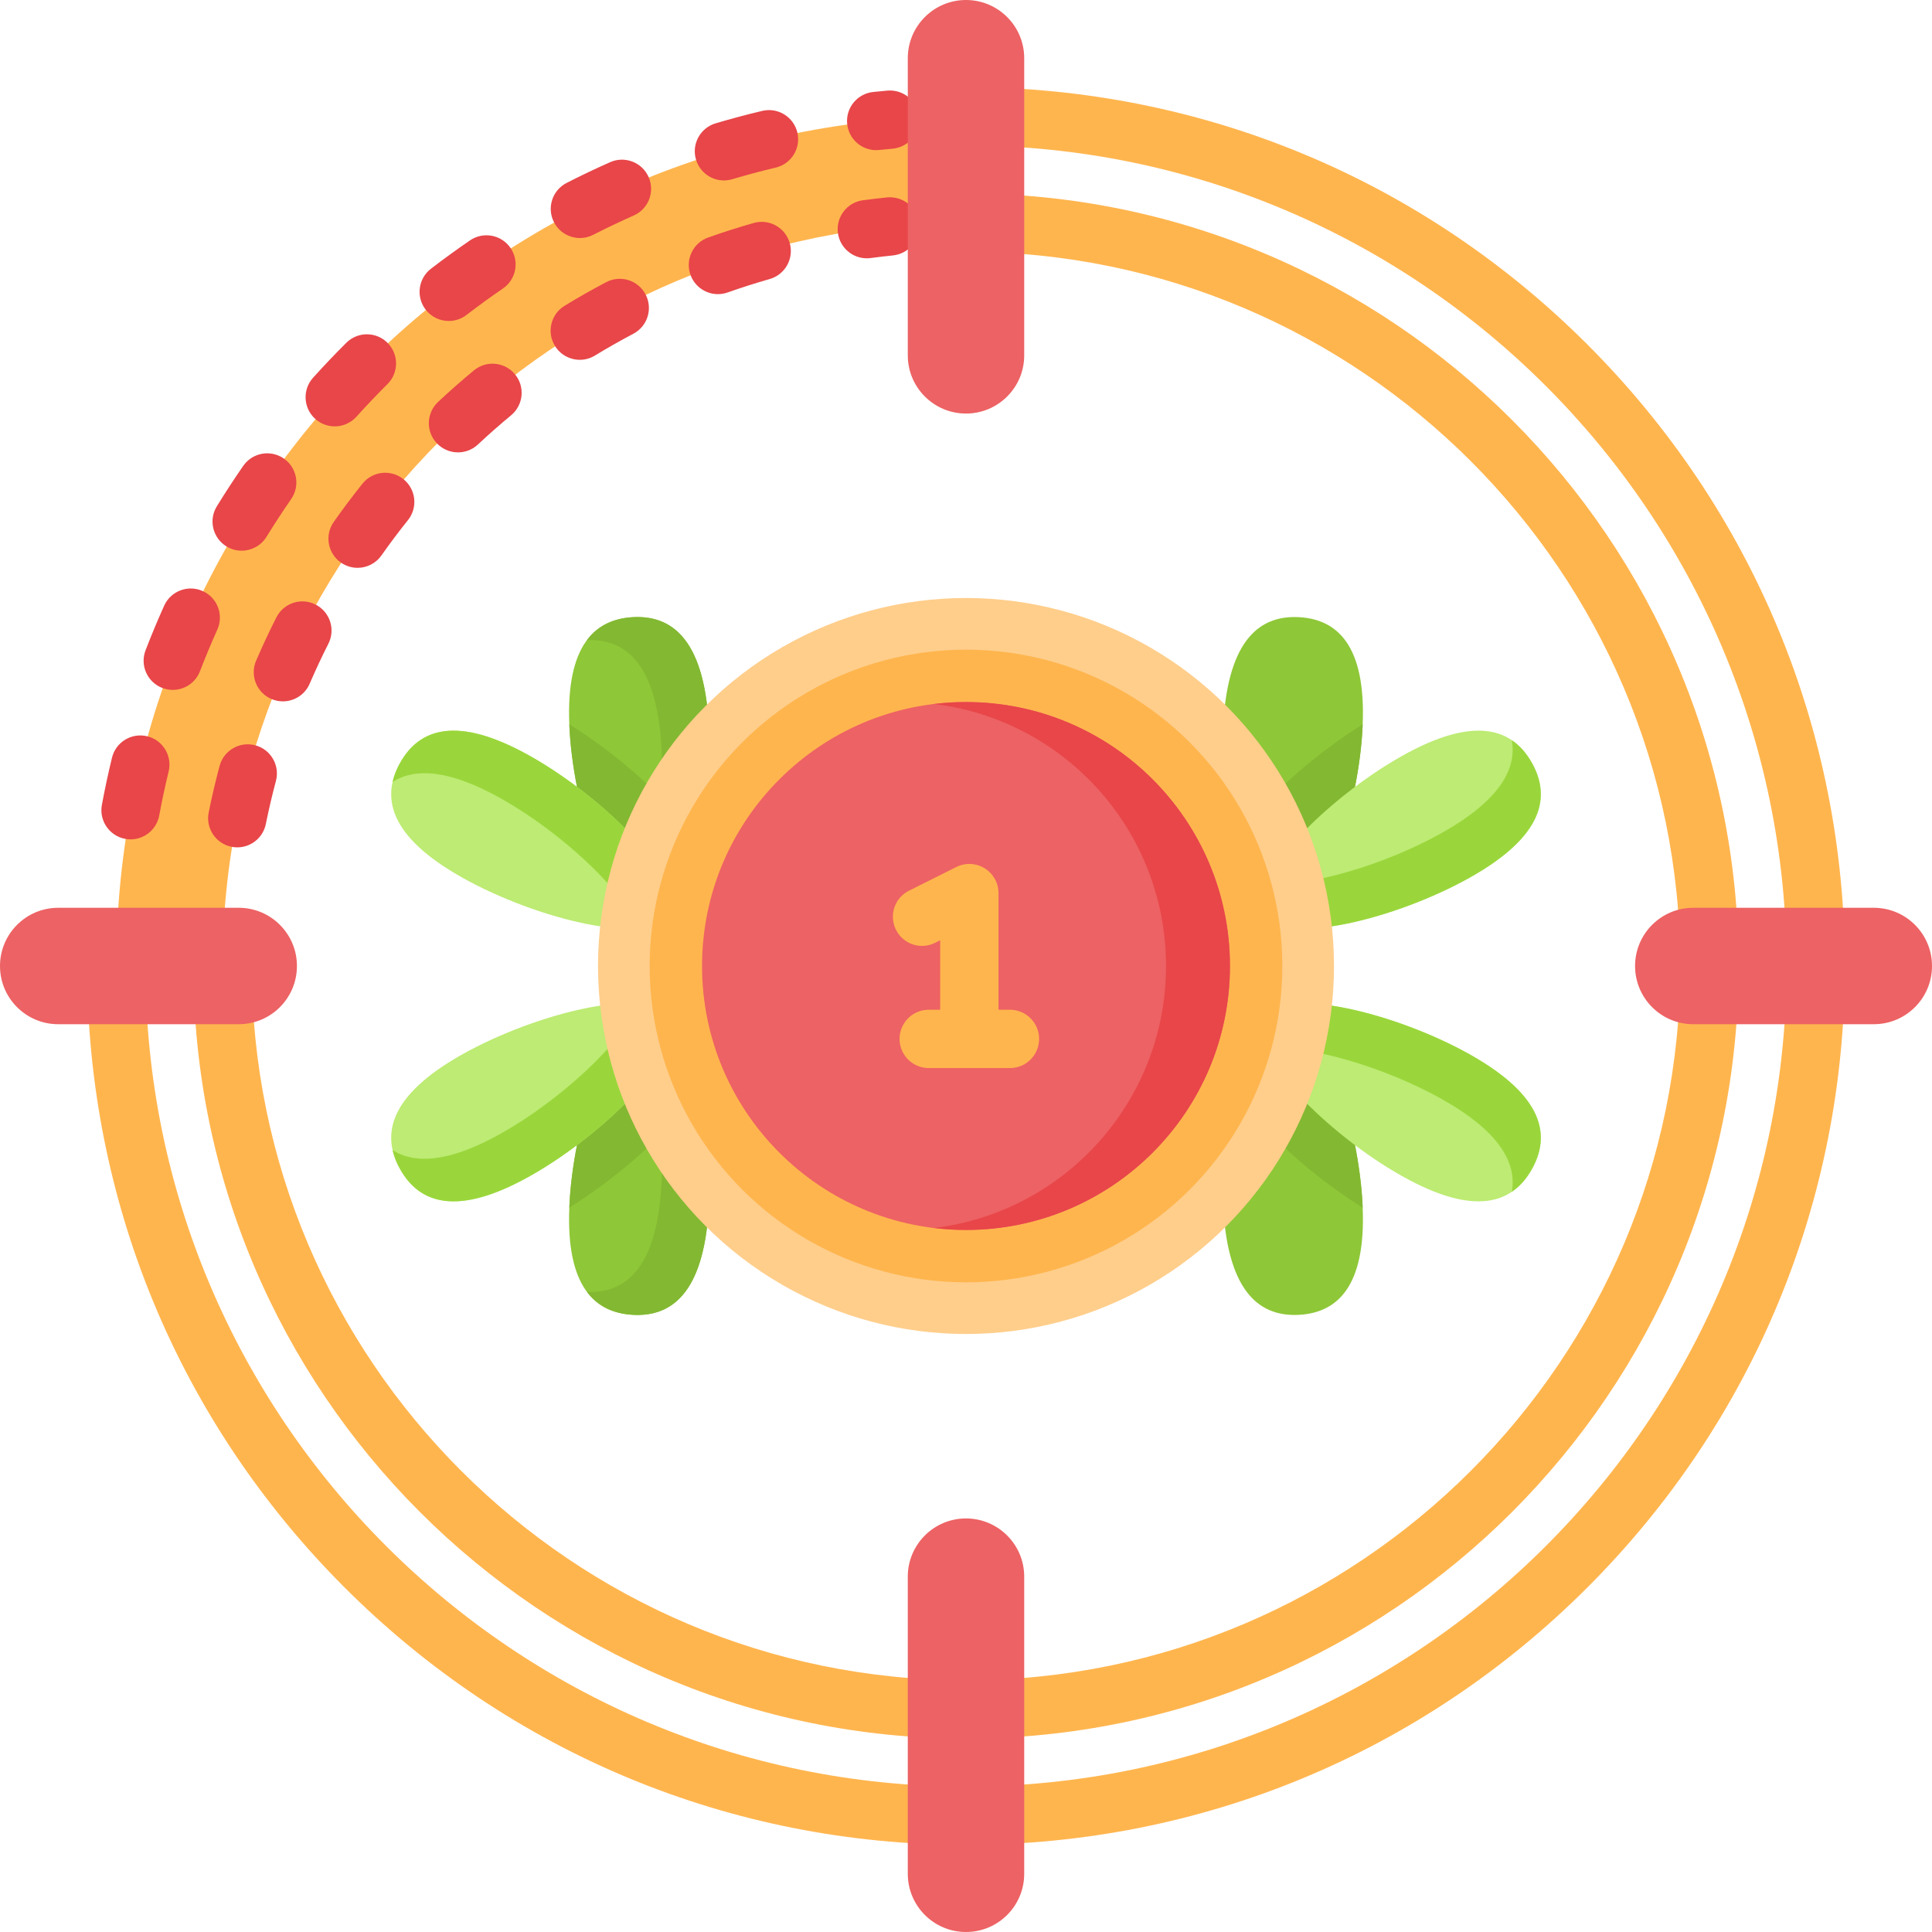
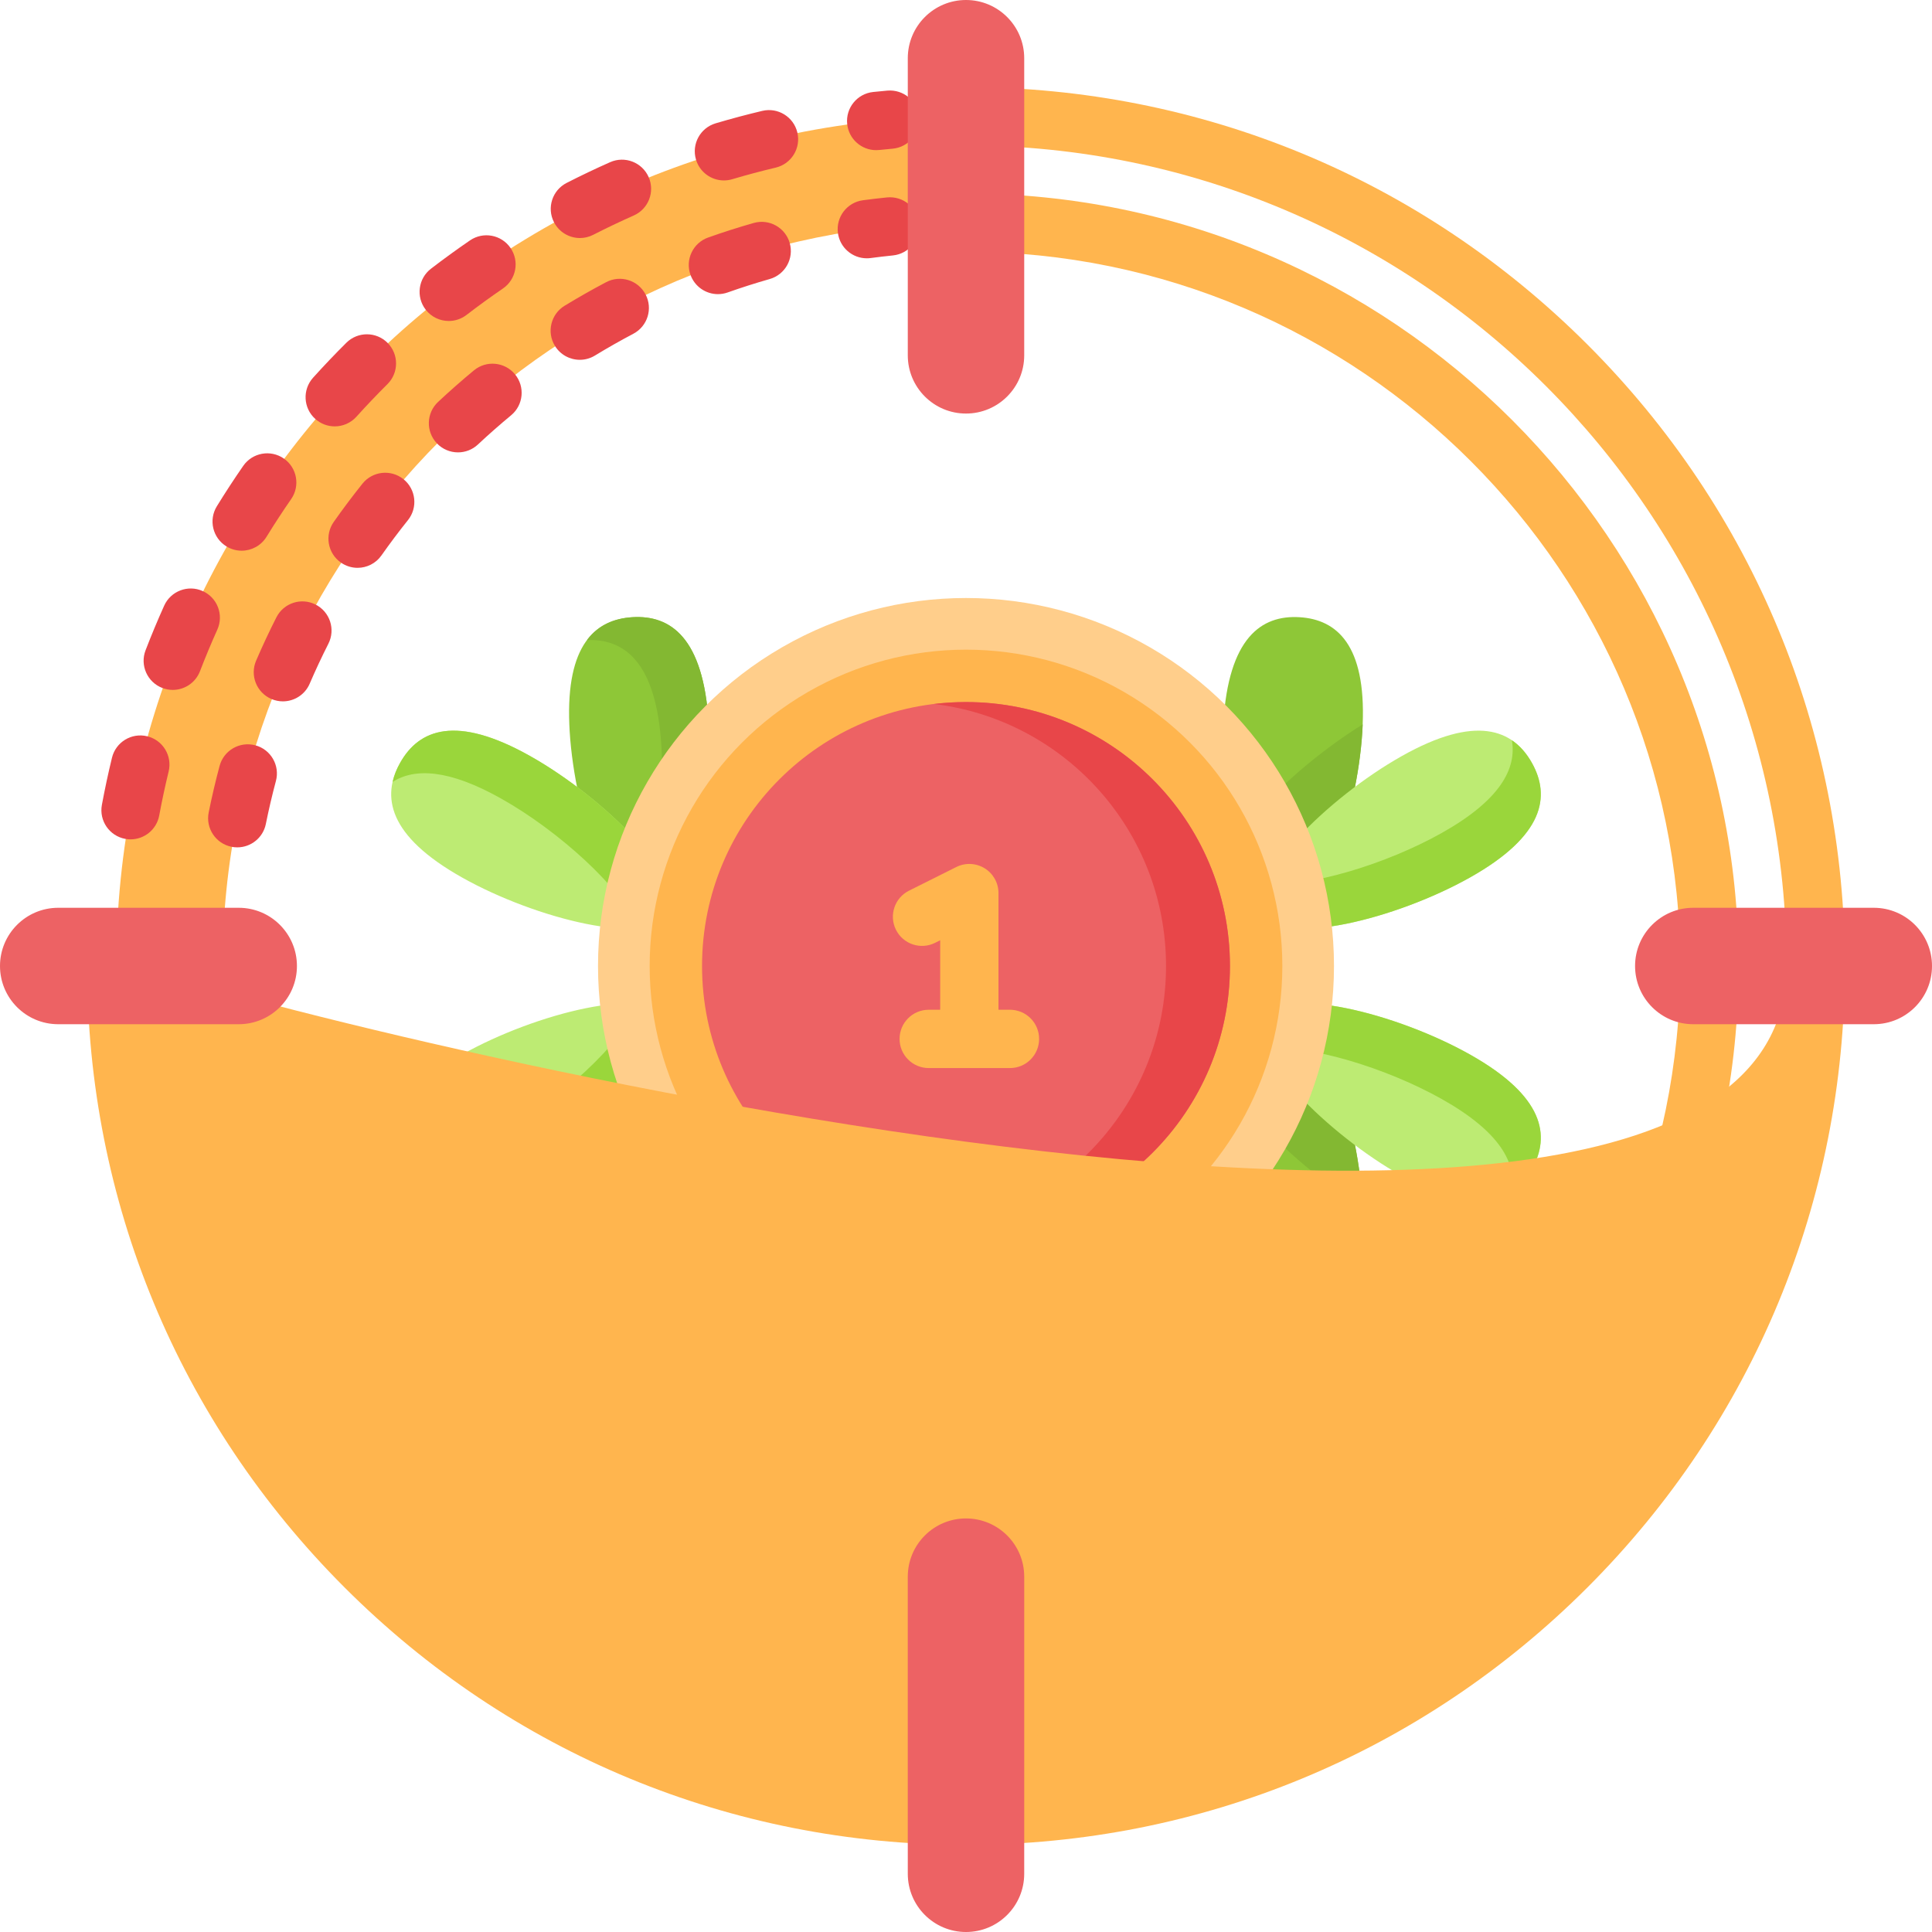
<svg xmlns="http://www.w3.org/2000/svg" height="800px" width="800px" version="1.1" id="Capa_1" viewBox="0 0 512 512" xml:space="preserve">
  <g>
    <g>
      <g>
        <g>
          <g>
            <g>
              <g>
                <path style="fill:#8EC737;" d="M339.387,245.031c-5.518-0.341-9.925-9.436-12.583-21.269         c-2.236-9.988-3.236-21.922-2.603-32.218c1.39-22.504,10.039-28.603,20.213-27.978c9.882,0.612,17.564,7.36,16.712,28.404         c-0.017,0.604-0.052,1.215-0.092,1.846C359.643,216.308,349.562,245.656,339.387,245.031z" />
                <path style="fill:#83B832;" d="M339.387,245.031c-5.518-0.341-9.925-9.436-12.583-21.269         c2.041-3.252,4.685-6.639,7.921-10.148c7.205-7.823,16.834-15.687,26.401-21.644c-0.017,0.604-0.052,1.215-0.092,1.846         C359.643,216.308,349.562,245.656,339.387,245.031z" />
                <path style="fill:#BDEB73;" d="M371.488,200.366c-19.642,11.053-41.662,32.923-36.665,41.803         c4.997,8.881,35.12,1.409,54.761-9.644c19.642-11.053,21.365-21.501,16.368-30.382         C400.955,193.263,391.13,189.313,371.488,200.366z" />
                <path style="fill:#9AD63B;" d="M389.585,232.528c-19.641,11.046-49.76,18.523-54.764,9.639         c-1.169-2.065-0.86-4.836,0.535-8.012c11.503,1.098,32.075-5.17,46.776-13.439c15.485-8.718,19.832-17.052,18.53-24.542         c2.195,1.481,3.928,3.541,5.294,5.969C410.948,211.027,409.225,221.469,389.585,232.528z" />
              </g>
            </g>
            <g>
              <g>
                <path style="fill:#8EC737;" d="M172.613,245.031c5.518-0.341,9.925-9.436,12.583-21.269         c2.236-9.988,3.236-21.922,2.603-32.218c-1.39-22.504-10.038-28.603-20.213-27.978c-9.882,0.612-17.564,7.36-16.712,28.404         c0.017,0.604,0.052,1.215,0.092,1.846C152.357,216.308,162.438,245.655,172.613,245.031z" />
                <path style="fill:#83B832;" d="M187.799,191.545c0.633,10.296-0.367,22.23-2.603,32.218         c-2.658,11.833-7.065,20.928-12.583,21.269c-1.497,0.091-3.007-0.472-4.47-1.563c1.814-3.644,3.343-8.364,4.525-13.622         c2.236-9.988,3.236-21.922,2.603-32.218c-1.365-22.14-9.765-28.401-19.717-27.998c3.022-4.051,7.279-5.77,12.032-6.064         C177.761,162.942,186.409,169.041,187.799,191.545z" />
-                 <path style="fill:#83B832;" d="M172.613,245.031c5.518-0.341,9.925-9.436,12.583-21.269         c-2.041-3.252-4.685-6.639-7.921-10.148c-7.205-7.823-16.834-15.687-26.401-21.644c0.017,0.604,0.052,1.215,0.092,1.846         C152.357,216.308,162.438,245.655,172.613,245.031z" />
                <path style="fill:#BDEB73;" d="M140.512,200.366c19.642,11.053,41.662,32.923,36.665,41.803         c-4.997,8.881-35.12,1.409-54.761-9.644s-21.365-21.501-16.368-30.382C111.045,193.263,120.87,189.313,140.512,200.366z" />
                <path style="fill:#9AD63B;" d="M177.179,242.167c-1.26,2.234-4.109,3.436-7.988,3.8c-4.254-10.486-21.027-25.698-36.35-34.32         c-13.97-7.857-22.964-8.131-28.794-4.439c0.38-1.741,1.073-3.429,1.996-5.066c4.997-8.878,14.829-12.828,34.464-1.776         C160.155,211.42,182.176,233.289,177.179,242.167z" />
              </g>
            </g>
          </g>
          <g>
            <g>
              <g>
                <path style="fill:#8EC737;" d="M339.387,266.969c-5.518,0.341-9.925,9.436-12.583,21.269         c-2.236,9.988-3.236,21.922-2.603,32.218c1.39,22.504,10.039,28.603,20.213,27.978c9.882-0.612,17.564-7.36,16.712-28.404         c-0.017-0.604-0.052-1.215-0.092-1.846C359.643,295.692,349.562,266.344,339.387,266.969z" />
                <path style="fill:#83B832;" d="M339.387,266.969c-5.518,0.341-9.925,9.436-12.583,21.269         c2.041,3.252,4.685,6.639,7.921,10.148c7.205,7.823,16.834,15.687,26.401,21.644c-0.017-0.604-0.052-1.215-0.092-1.846         C359.643,295.692,349.562,266.344,339.387,266.969z" />
                <path style="fill:#BDEB73;" d="M371.488,311.634c-19.642-11.053-41.662-32.923-36.665-41.803         c4.997-8.881,35.12-1.409,54.761,9.644c19.642,11.053,21.365,21.501,16.368,30.382         C400.955,318.737,391.13,322.687,371.488,311.634z" />
                <path style="fill:#9AD63B;" d="M389.585,279.472c-19.641-11.046-49.76-18.523-54.764-9.639         c-1.169,2.065-0.86,4.836,0.535,8.012c11.503-1.098,32.075,5.17,46.776,13.439c15.485,8.718,19.832,17.052,18.53,24.542         c2.195-1.481,3.928-3.541,5.294-5.969C410.948,300.973,409.225,290.531,389.585,279.472z" />
              </g>
            </g>
            <g>
              <g>
                <path style="fill:#8EC737;" d="M172.613,266.969c5.518,0.341,9.925,9.436,12.583,21.269         c2.236,9.988,3.236,21.922,2.603,32.218c-1.39,22.504-10.038,28.603-20.213,27.978c-9.882-0.612-17.564-7.36-16.712-28.404         c0.017-0.603,0.052-1.215,0.092-1.846C152.357,295.692,162.438,266.345,172.613,266.969z" />
                <path style="fill:#83B832;" d="M187.799,320.455c0.633-10.296-0.367-22.23-2.603-32.218         c-2.658-11.833-7.065-20.928-12.583-21.269c-1.497-0.091-3.007,0.472-4.47,1.563c1.814,3.644,3.343,8.364,4.525,13.622         c2.236,9.988,3.236,21.922,2.603,32.218c-1.365,22.14-9.765,28.401-19.717,27.998c3.022,4.051,7.279,5.77,12.032,6.064         C177.761,349.058,186.409,342.959,187.799,320.455z" />
                <path style="fill:#83B832;" d="M172.613,266.969c5.518,0.341,9.925,9.436,12.583,21.269         c-2.041,3.252-4.685,6.639-7.921,10.148c-7.205,7.823-16.834,15.687-26.401,21.644c0.017-0.603,0.052-1.215,0.092-1.846         C152.357,295.692,162.438,266.345,172.613,266.969z" />
                <path style="fill:#BDEB73;" d="M140.512,311.634c19.642-11.053,41.662-32.923,36.665-41.803         c-4.997-8.881-35.12-1.409-54.761,9.644c-19.642,11.053-21.365,21.501-16.368,30.382         C111.045,318.737,120.87,322.687,140.512,311.634z" />
                <path style="fill:#9AD63B;" d="M177.179,269.833c-1.26-2.234-4.109-3.436-7.988-3.8c-4.254,10.486-21.027,25.698-36.35,34.32         c-13.97,7.857-22.964,8.131-28.794,4.439c0.38,1.741,1.073,3.429,1.996,5.066c4.997,8.878,14.829,12.828,34.464,1.776         C160.155,300.58,182.176,278.711,177.179,269.833z" />
              </g>
            </g>
          </g>
        </g>
        <g>
          <g>
            <g>
              <circle style="fill:#FFCE8B;" cx="256" cy="256" r="97.522" />
              <circle style="fill:#FFB54E;" cx="256" cy="256" r="83.834" />
              <circle style="fill:#ED6264;" cx="256" cy="256" r="69.95" />
              <path style="fill:#E84649;" d="M325.947,256c0,38.636-31.311,69.947-69.947,69.947c-2.867,0-5.695-0.173-8.468-0.512        c34.643-4.175,61.479-33.666,61.479-69.435s-26.837-65.26-61.479-69.435c2.773-0.339,5.6-0.512,8.468-0.512        C294.636,186.053,325.947,217.364,325.947,256z" />
            </g>
          </g>
        </g>
      </g>
      <path style="fill:#FFB54E;" d="M267.648,267.594h-3.038V236.68c0-2.678-1.386-5.165-3.664-6.572    c-2.279-1.406-5.122-1.536-7.517-0.338l-12.533,6.267c-3.817,1.908-5.364,6.549-3.455,10.366c1.908,3.816,6.55,5.362,10.366,3.455    l1.351-0.675v18.411h-3.038c-4.267,0-7.726,3.459-7.726,7.726s3.459,7.726,7.726,7.726h21.528c4.267,0,7.726-3.459,7.726-7.726    S271.915,267.594,267.648,267.594z" />
    </g>
    <g>
      <g>
        <g>
          <path style="fill:#FFB54E;" d="M58.986,256c0-108.808,88.206-197.014,197.014-197.014V30.82      C131.637,30.82,30.82,131.637,30.82,256H58.986z" />
          <path style="fill:#E84649;" d="M34.606,222.439c-0.467,0-0.94-0.042-1.416-0.13c-4.196-0.778-6.967-4.809-6.19-9.005      c0.773-4.172,1.673-8.378,2.676-12.502c1.008-4.146,5.184-6.69,9.332-5.683c4.146,1.008,6.691,5.186,5.683,9.333      c-0.935,3.848-1.775,7.774-2.496,11.667C41.505,219.839,38.258,222.439,34.606,222.439z M45.786,182.833      c-0.924,0-1.862-0.167-2.775-0.518c-3.982-1.534-5.967-6.005-4.434-9.987c1.524-3.956,3.181-7.93,4.927-11.811      c1.749-3.892,6.325-5.629,10.215-3.877c3.892,1.751,5.628,6.324,3.877,10.215c-1.63,3.624-3.177,7.334-4.599,11.026      C51.816,180.95,48.889,182.833,45.786,182.833z M64.039,145.939c-1.38,0-2.778-0.37-4.04-1.146      c-3.635-2.235-4.769-6.995-2.533-10.629c2.225-3.618,4.578-7.219,6.995-10.705c2.43-3.509,7.244-4.38,10.752-1.949      c3.507,2.432,4.379,7.245,1.948,10.752c-2.257,3.256-4.454,6.62-6.532,9.997C69.169,144.632,66.634,145.939,64.039,145.939z       M88.707,112.993c-1.844,0-3.694-0.656-5.172-1.988c-3.169-2.858-3.422-7.743-0.564-10.912c2.843-3.153,5.809-6.268,8.814-9.256      c3.026-3.007,7.919-2.992,10.927,0.032c3.009,3.026,2.994,7.919-0.032,10.927c-2.807,2.791-5.577,5.699-8.233,8.645      C92.922,112.133,90.818,112.993,88.707,112.993z M118.926,85.063c-2.318,0-4.611-1.038-6.132-3.019      c-2.6-3.383-1.964-8.234,1.42-10.834c3.368-2.588,6.847-5.113,10.34-7.505c3.522-2.41,8.33-1.511,10.74,2.01      c2.411,3.52,1.512,8.329-2.009,10.74c-3.262,2.233-6.511,4.592-9.656,7.008C122.225,84.542,120.568,85.063,118.926,85.063z       M153.687,63.082c-2.81,0-5.52-1.538-6.886-4.212c-1.942-3.8-0.435-8.455,3.365-10.396c3.77-1.927,7.648-3.776,11.528-5.496      c3.898-1.726,8.465,0.03,10.195,3.932c1.73,3.9-0.03,8.465-3.931,10.195c-3.622,1.606-7.242,3.332-10.761,5.13      C156.071,62.81,154.87,63.082,153.687,63.082z M191.847,47.818c-3.332,0-6.408-2.173-7.404-5.53      c-1.214-4.091,1.118-8.391,5.209-9.606c4.072-1.208,8.229-2.317,12.354-3.296c4.15-0.987,8.316,1.581,9.302,5.733      c0.985,4.151-1.581,8.316-5.733,9.301c-3.848,0.913-7.726,1.949-11.526,3.076C193.314,47.714,192.574,47.818,191.847,47.818z       M232.189,39.791c-3.905,0-7.258-2.951-7.675-6.921c-0.446-4.243,2.633-8.045,6.877-8.491c1.258-0.132,2.518-0.254,3.781-0.366      c4.242-0.361,8.002,2.762,8.38,7.012c0.378,4.251-2.762,8.002-7.012,8.38c-1.181,0.105-2.36,0.218-3.535,0.342      C232.732,39.777,232.459,39.791,232.189,39.791z" />
        </g>
      </g>
      <g>
        <g>
          <path style="fill:#E84649;" d="M62.887,224.56c-0.507,0-1.02-0.049-1.536-0.154c-4.183-0.843-6.89-4.919-6.046-9.101      c0.831-4.123,1.803-8.271,2.889-12.328c1.103-4.122,5.339-6.567,9.46-5.468c4.122,1.103,6.57,5.338,5.467,9.46      c-1.003,3.749-1.9,7.581-2.669,11.39C69.713,222.028,66.489,224.56,62.887,224.56z M74.966,185.867      c-1.02,0-2.056-0.203-3.052-0.632c-3.919-1.688-5.728-6.233-4.041-10.152c1.662-3.859,3.468-7.719,5.37-11.473      c1.928-3.808,6.578-5.331,10.384-3.401c3.806,1.928,5.329,6.577,3.401,10.383c-1.757,3.47-3.427,7.036-4.962,10.602      C80.807,184.118,77.959,185.867,74.966,185.867z M94.76,150.481c-1.537,0-3.088-0.457-4.44-1.408      c-3.49-2.456-4.328-7.276-1.873-10.765c2.421-3.442,4.979-6.848,7.602-10.126c2.666-3.331,7.528-3.871,10.86-1.204      c3.331,2.666,3.871,7.528,1.204,10.86c-2.425,3.03-4.79,6.18-7.029,9.361C99.58,149.338,97.189,150.481,94.76,150.481z       M121.374,119.885c-2.063,0-4.121-0.821-5.642-2.446c-2.916-3.116-2.755-8.005,0.36-10.922c3.063-2.867,6.259-5.681,9.498-8.361      c3.288-2.721,8.157-2.262,10.878,1.027c2.72,3.288,2.261,8.158-1.027,10.878c-2.997,2.48-5.955,5.083-8.789,7.737      C125.162,119.194,123.266,119.885,121.374,119.885z M153.656,95.352c-2.607,0-5.151-1.319-6.606-3.708      c-2.22-3.644-1.065-8.397,2.579-10.618c3.581-2.181,7.283-4.283,11.005-6.246c3.772-1.992,8.447-0.548,10.439,3.226      c1.992,3.775,0.547,8.448-3.227,10.44c-3.442,1.817-6.867,3.761-10.178,5.778C156.412,94.988,155.025,95.352,153.656,95.352z       M190.258,77.95c-3.182,0-6.162-1.98-7.284-5.151c-1.424-4.023,0.684-8.438,4.706-9.861c3.96-1.401,8.016-2.696,12.054-3.848      c4.104-1.173,8.379,1.206,9.55,5.31c1.171,4.103-1.206,8.378-5.309,9.549c-3.732,1.065-7.48,2.262-11.14,3.556      C191.983,77.807,191.113,77.95,190.258,77.95z" />
          <path style="fill:#E84649;" d="M229.707,68.452c-3.813,0-7.131-2.823-7.649-6.706c-0.564-4.229,2.407-8.116,6.637-8.68      c2.106-0.281,4.253-0.532,6.379-0.749c4.242-0.409,8.037,2.66,8.469,6.904c0.432,4.245-2.659,8.037-6.904,8.47      c-1.968,0.2-3.953,0.433-5.9,0.693C230.392,68.43,230.047,68.452,229.707,68.452z" />
        </g>
      </g>
-       <path style="fill:#FFB54E;" d="M256,488.906c-62.211,0-120.699-24.226-164.689-68.217C47.32,376.699,23.094,318.211,23.094,256    c0-4.268,3.459-7.726,7.726-7.726s7.726,3.459,7.726,7.726c0,119.904,97.549,217.454,217.453,217.454S473.453,375.904,473.453,256    S375.904,38.546,256,38.546c-4.267,0-7.726-3.459-7.726-7.726s3.459-7.726,7.726-7.726c62.211,0,120.699,24.226,164.689,68.217    c43.99,43.99,68.217,102.478,68.217,164.689s-24.226,120.699-68.217,164.689C376.699,464.68,318.211,488.906,256,488.906z" />
+       <path style="fill:#FFB54E;" d="M256,488.906c-62.211,0-120.699-24.226-164.689-68.217C47.32,376.699,23.094,318.211,23.094,256    c0-4.268,3.459-7.726,7.726-7.726s7.726,3.459,7.726,7.726S473.453,375.904,473.453,256    S375.904,38.546,256,38.546c-4.267,0-7.726-3.459-7.726-7.726s3.459-7.726,7.726-7.726c62.211,0,120.699,24.226,164.689,68.217    c43.99,43.99,68.217,102.478,68.217,164.689s-24.226,120.699-68.217,164.689C376.699,464.68,318.211,488.906,256,488.906z" />
      <path style="fill:#FFB54E;" d="M256,460.74c-112.894,0-204.74-91.846-204.74-204.74c0-4.268,3.459-7.726,7.726-7.726    s7.726,3.459,7.726,7.726c0,104.373,84.914,189.288,189.288,189.288S445.288,360.373,445.288,256S360.374,66.712,256,66.712    c-4.267,0-7.726-3.459-7.726-7.726s3.459-7.726,7.726-7.726c112.894,0,204.74,91.846,204.74,204.74S368.894,460.74,256,460.74z" />
      <g>
        <g>
          <path style="fill:#ED6264;" d="M256,109.595L256,109.595c-8.52,0-15.427-6.907-15.427-15.427V15.427      C240.573,6.907,247.48,0,256,0h0c8.52,0,15.427,6.907,15.427,15.427v78.742C271.427,102.689,264.52,109.595,256,109.595z" />
        </g>
        <g>
          <path style="fill:#ED6264;" d="M256,512L256,512c-8.52,0-15.427-6.907-15.427-15.427v-78.742c0-8.52,6.907-15.427,15.427-15.427      h0c8.52,0,15.427,6.907,15.427,15.427v78.742C271.427,505.093,264.52,512,256,512z" />
        </g>
      </g>
    </g>
    <g>
      <g>
        <path style="fill:#ED6264;" d="M433.31,256L433.31,256c0-8.52,6.907-15.427,15.427-15.427h47.837     c8.52,0,15.427,6.907,15.427,15.427v0c0,8.52-6.907,15.427-15.427,15.427h-47.837C440.217,271.427,433.31,264.52,433.31,256z" />
      </g>
      <g>
        <path style="fill:#ED6264;" d="M0,256L0,256c0-8.52,6.907-15.427,15.427-15.427h47.837c8.52,0,15.427,6.907,15.427,15.427v0     c0,8.52-6.907,15.427-15.427,15.427H15.427C6.907,271.427,0,264.52,0,256z" />
      </g>
    </g>
  </g>
</svg>